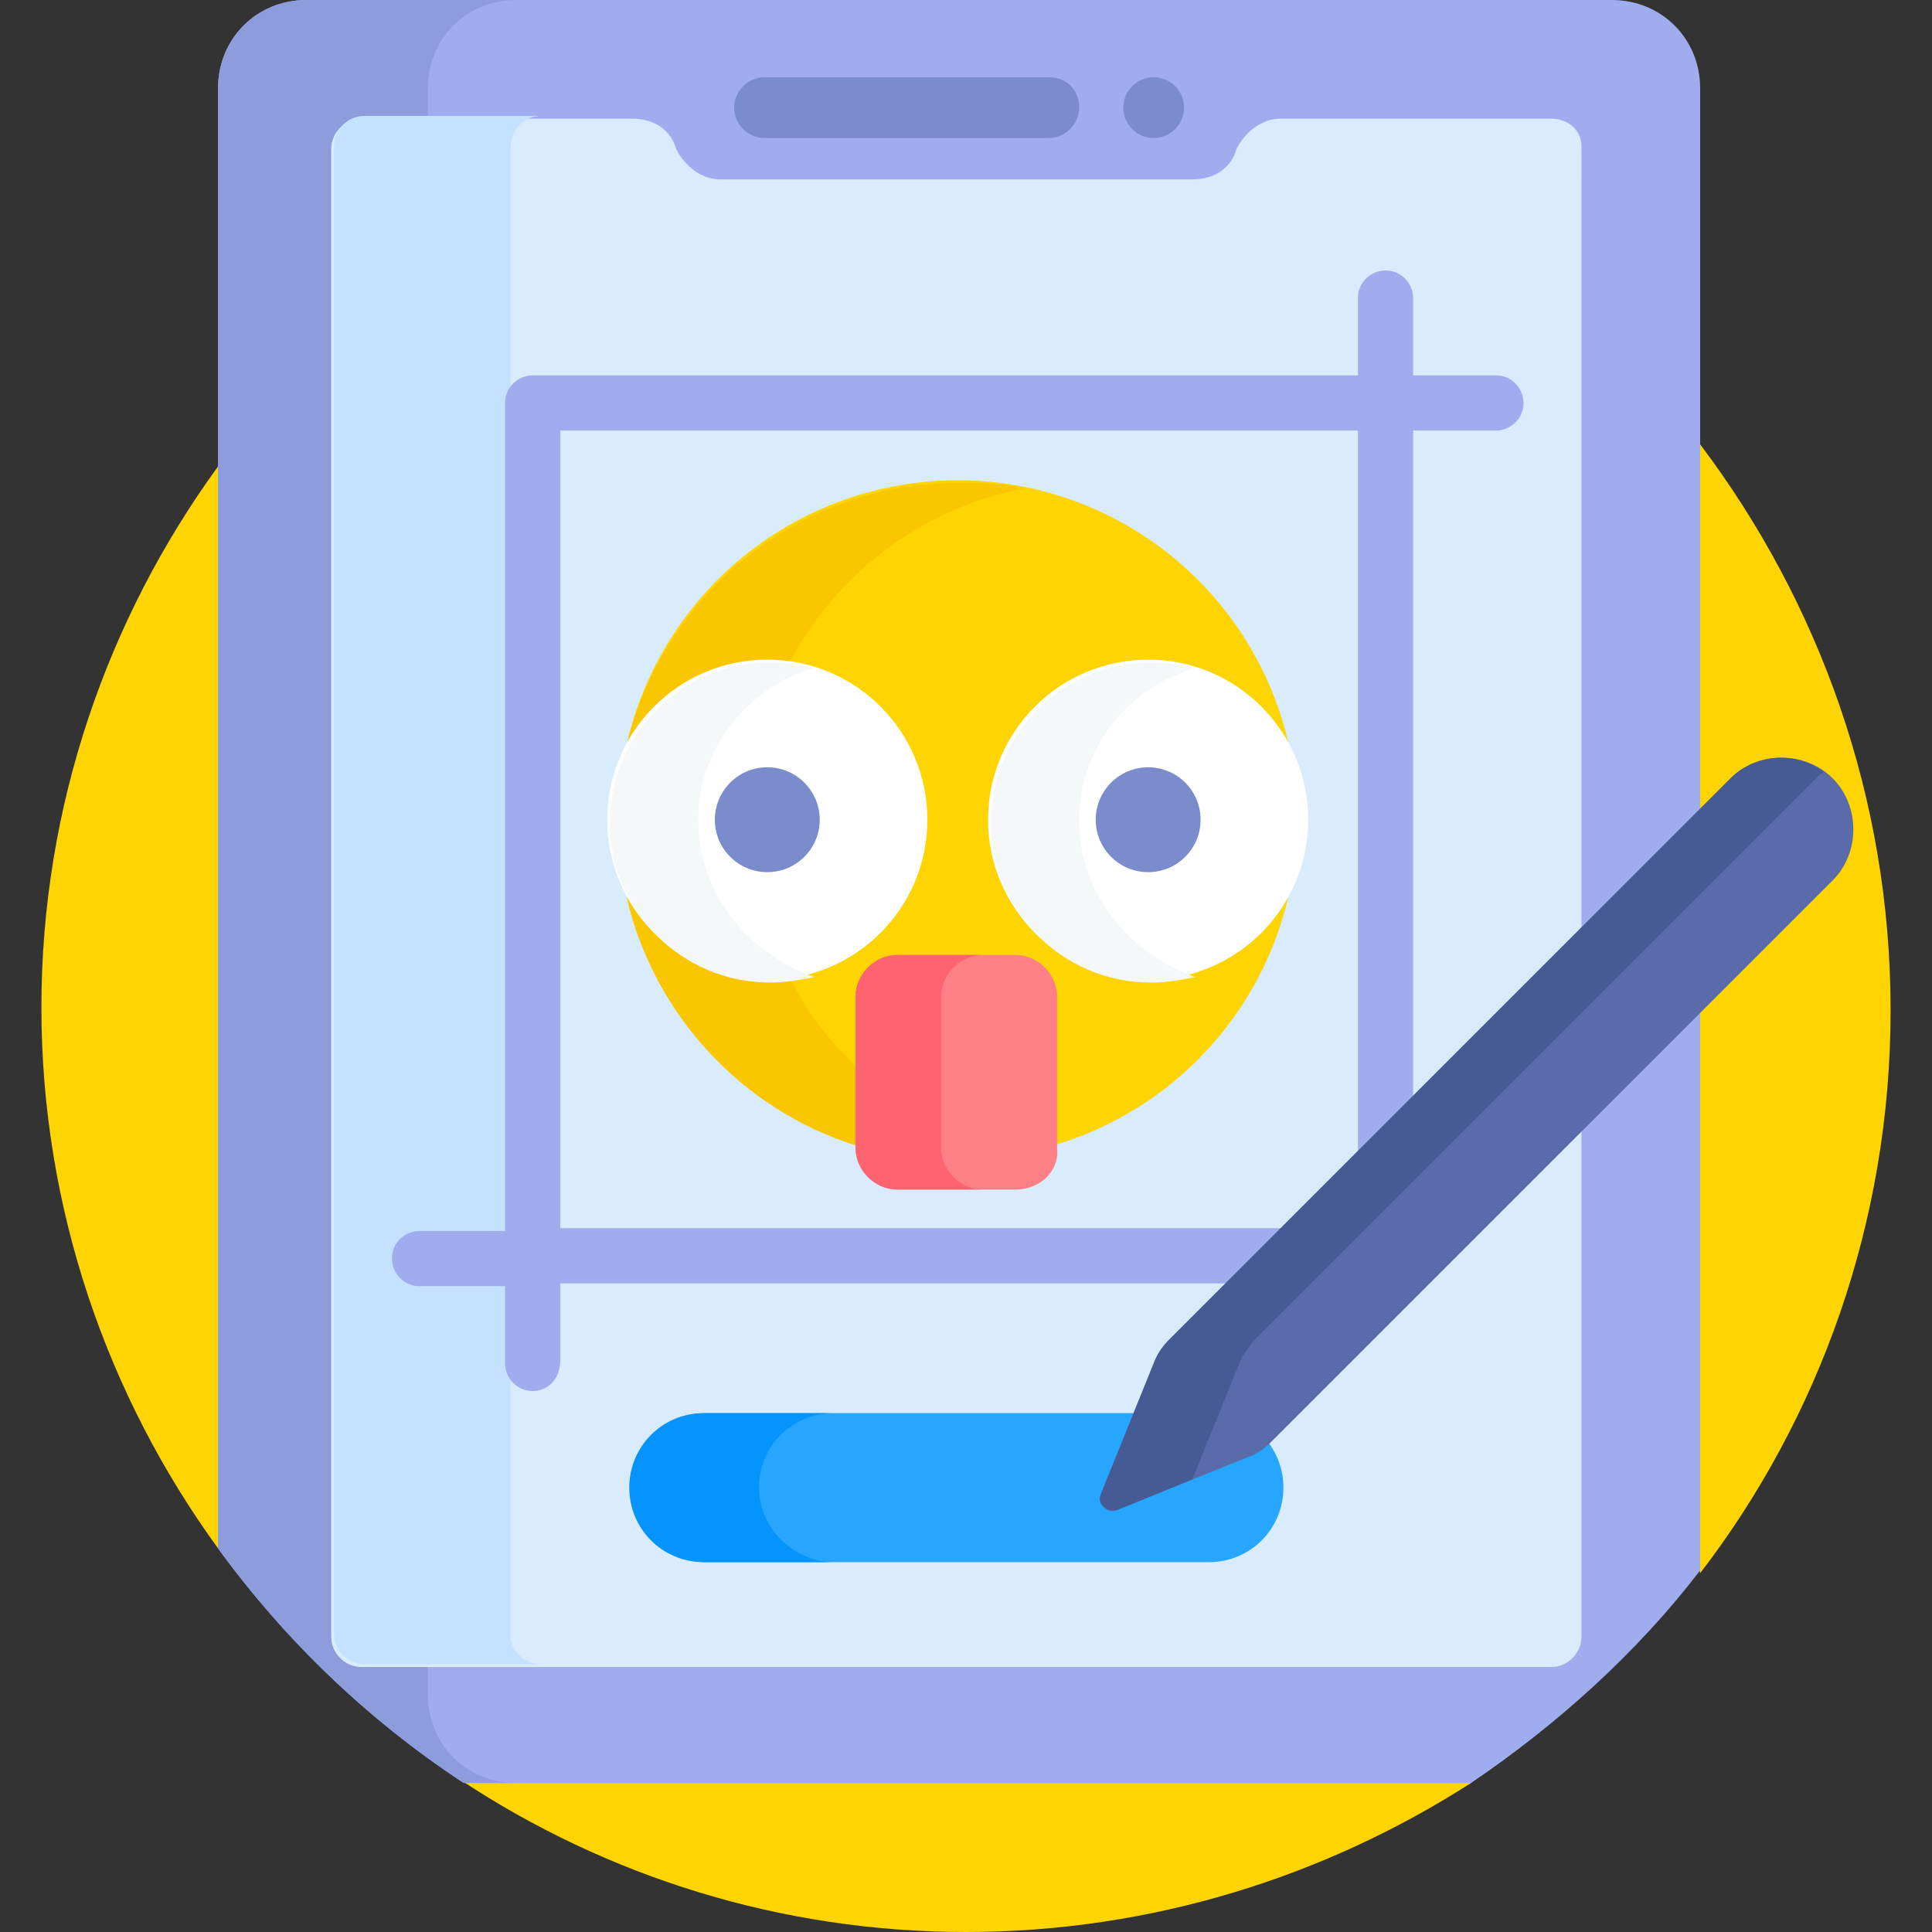
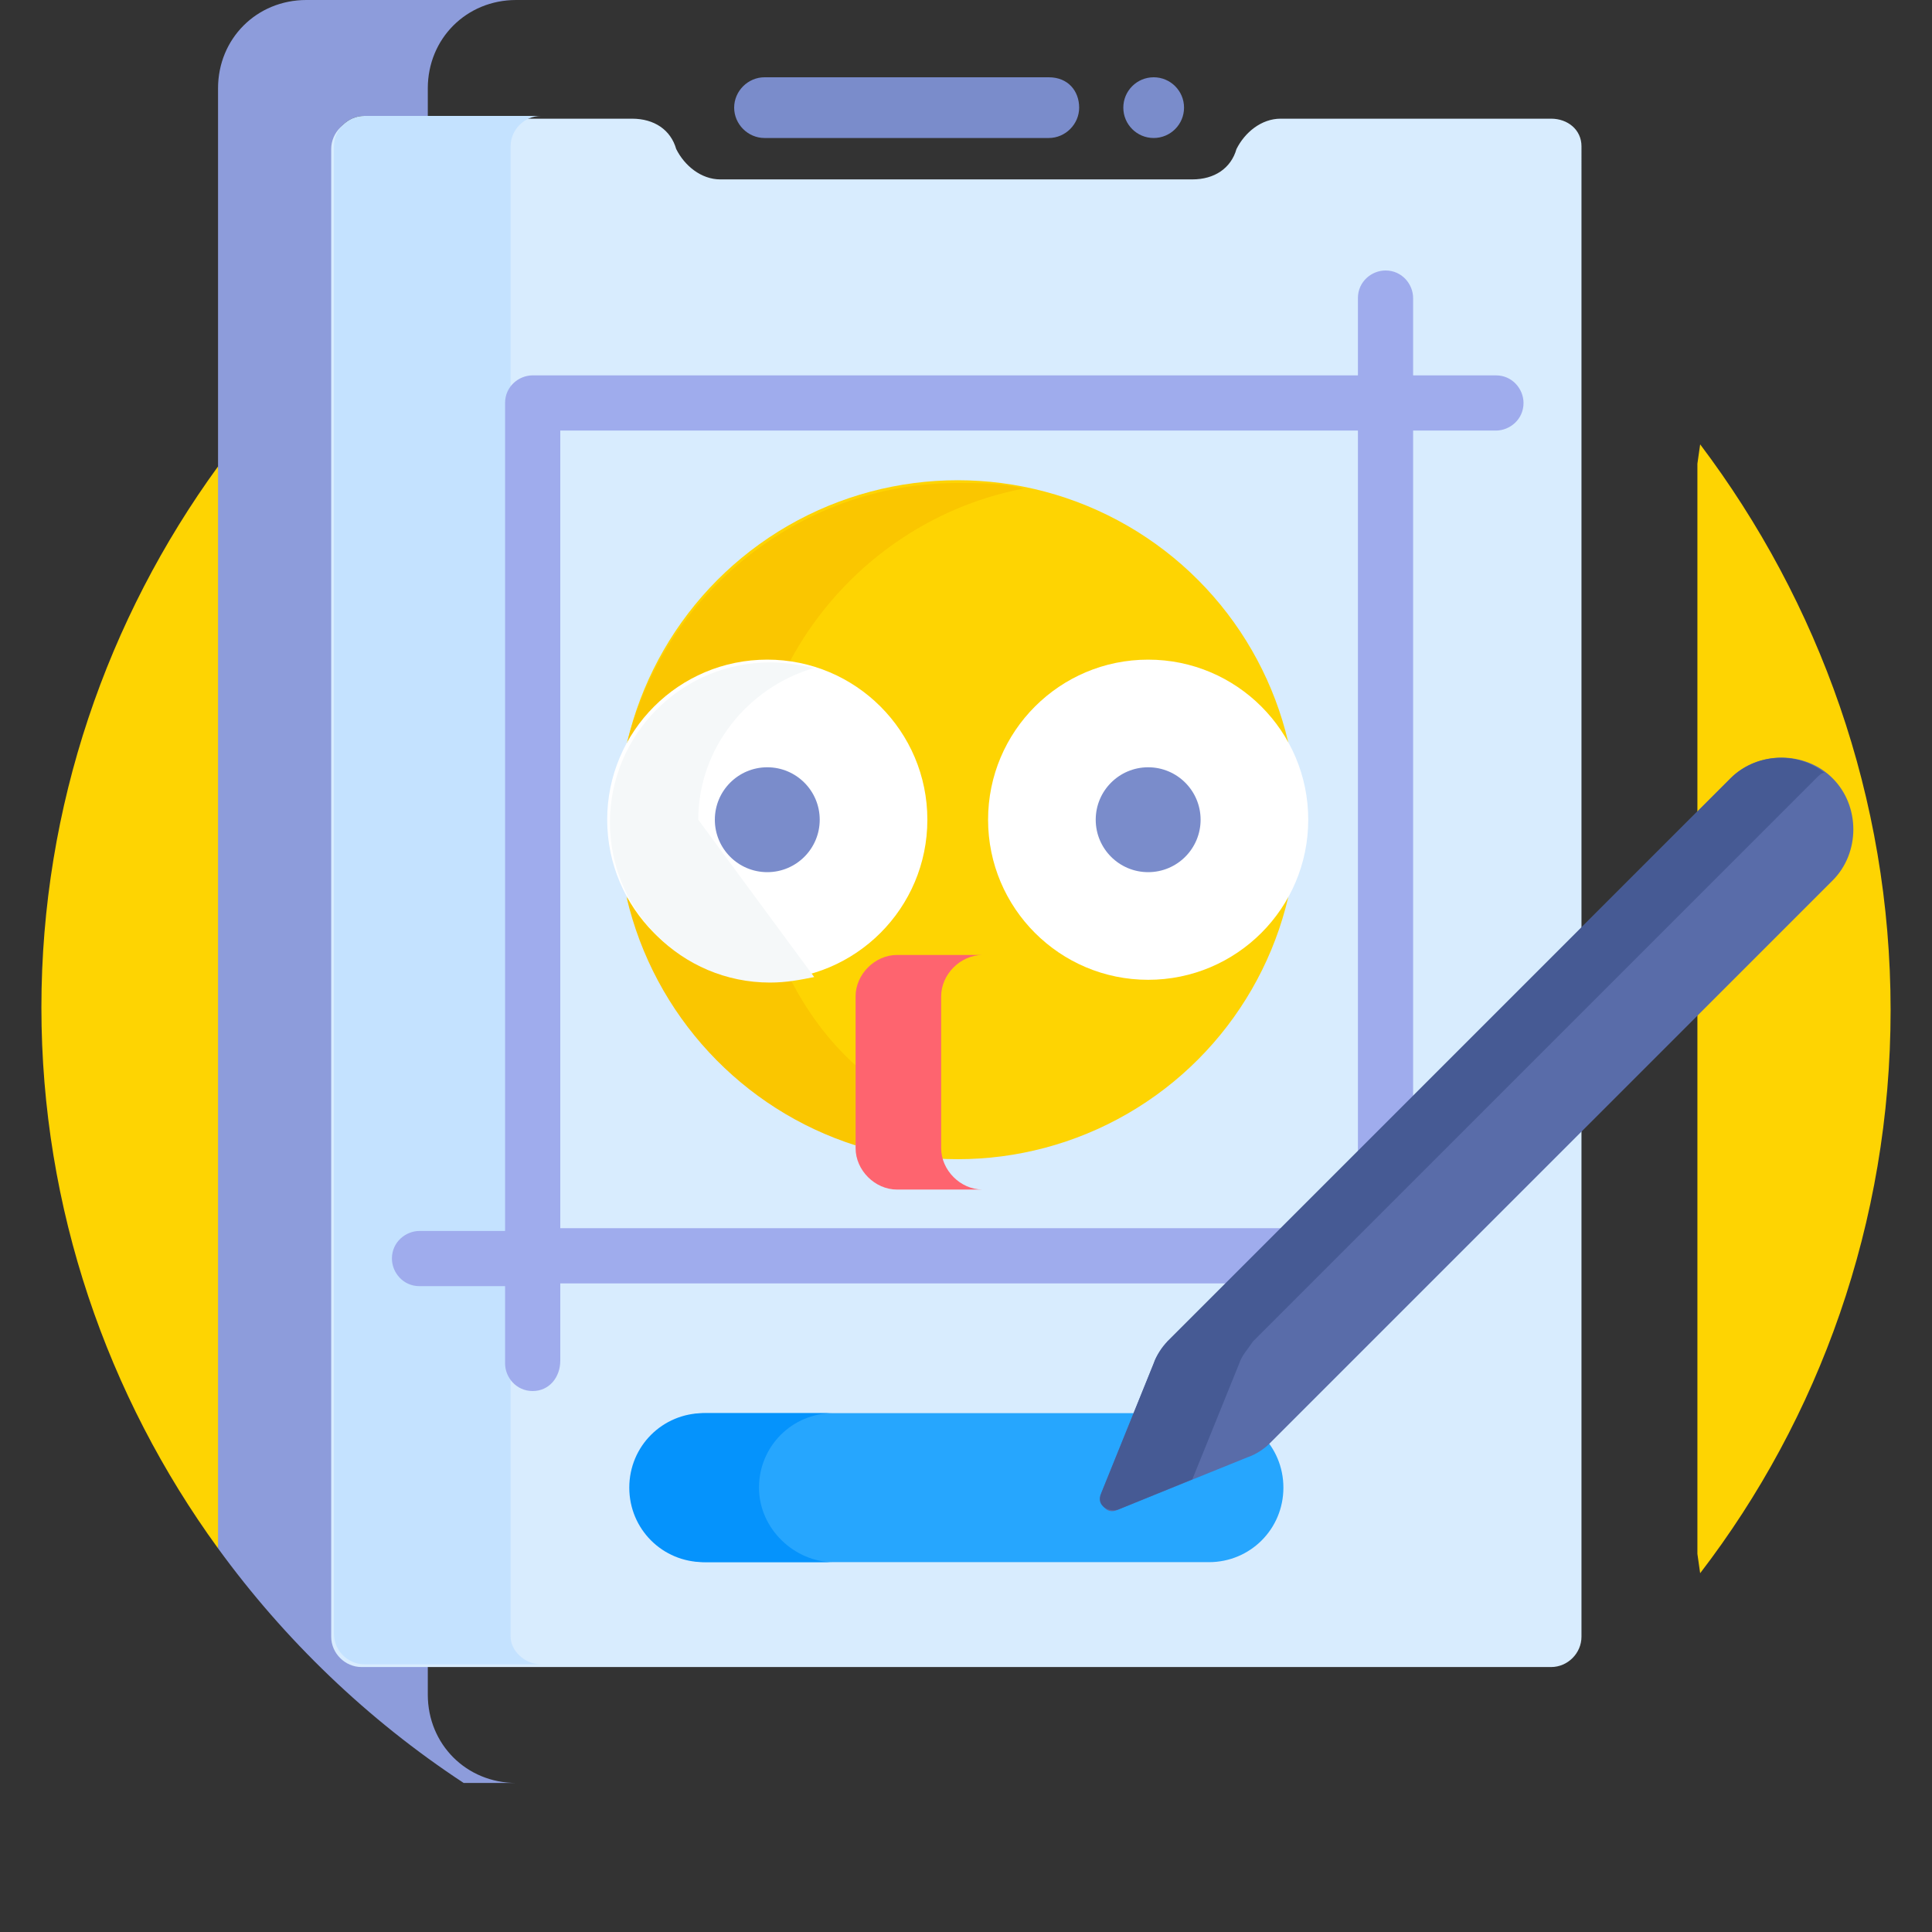
<svg xmlns="http://www.w3.org/2000/svg" id="Capa_1" x="0px" y="0px" width="70px" height="70px" viewBox="0 0 70 70" style="enable-background:new 0 0 70 70;" xml:space="preserve">
  <rect x="0" y="0" width="70" height="70" fill="#333333" stroke="none" />
  <style type="text/css">	.st0{fill:#FED402;}	.st1{fill:#9FACED;}	.st2{fill:#8D9CDB;}	.st3{fill:#D8ECFE;}	.st4{fill:#C4E2FF;}	.st5{fill:#26A6FE;}	.st6{fill:#0593FC;}	.st7{fill:#596CA9;}	.st8{fill:#465A94;}	.st9{fill:#7A8CCB;}	.st10{fill:#FAC600;}	.st11{fill:#FFFFFF;}	.st12{fill:#F5F8F9;}	.st13{fill:#FD8087;}	.st14{fill:#FE646F;}</style>
  <g>
    <g>
      <path class="st0" d="M8,17.5l-0.1-0.6c-4,5.5-6.4,12.3-6.4,19.6s2.4,14.1,6.4,19.6L8,55.5V17.5z" />
      <path class="st0" d="M61.6,16.1l-0.1,0.7v39.5l0.1,0.7c4.3-5.6,6.9-12.7,6.9-20.4S65.9,21.8,61.6,16.1L61.6,16.1z" />
-       <path class="st0" d="M17.2,64.4l-0.5,0.1C22,68,28.3,70,35,70s13-2,18.3-5.4l-0.4-0.1H17.2z" />
    </g>
    <g>
      <g>
        <g>
-           <path class="st1" d="M61.6,56.9V3.2c0-1.8-1.4-3.2-3.2-3.2H11.1C9.3,0,7.9,1.4,7.9,3.2v52.9c2.4,3.3,5.4,6.2,8.9,8.5h36.5     C56.4,62.5,59.3,59.9,61.6,56.9z" />
          <path class="st2" d="M15.5,61.4v-1.1h-2.3c-0.6,0-1.1-0.5-1.1-1.1V5.3c0-0.6,0.5-1.1,1.1-1.1h2.3V3.2c0-1.8,1.4-3.2,3.2-3.2     h-7.6C9.3,0,7.9,1.4,7.9,3.2v52.9c2.4,3.3,5.4,6.2,8.9,8.5h1.9C16.9,64.6,15.5,63.2,15.5,61.4L15.5,61.4z" />
          <g>
            <path class="st3" d="M56.2,4.3h-9.8c-0.7,0-1.3,0.5-1.6,1.1c-0.2,0.7-0.8,1.1-1.6,1.1H26.1c-0.7,0-1.3-0.5-1.6-1.1      c-0.2-0.7-0.8-1.1-1.6-1.1h-9.8c-0.6,0-1.1,0.5-1.1,1.1v53.9c0,0.6,0.5,1.1,1.1,1.1h43.1c0.6,0,1.1-0.5,1.1-1.1V5.3      C57.3,4.7,56.8,4.3,56.2,4.3L56.2,4.3z" />
          </g>
          <g>
            <g>
              <path class="st4" d="M18.5,59.3V5.3c0-0.6,0.5-1.1,1.1-1.1h-6.4c-0.6,0-1.1,0.5-1.1,1.1v53.9c0,0.6,0.5,1.1,1.1,1.1h6.4       C19,60.3,18.5,59.8,18.5,59.3z" />
            </g>
          </g>
          <path class="st1" d="M19.3,50.4c-0.6,0-1-0.5-1-1v-2.8h-3.1c-0.6,0-1-0.5-1-1c0-0.6,0.5-1,1-1h3.1V14.6c0-0.6,0.5-1,1-1h29.9     v-2.8c0-0.6,0.5-1,1-1c0.6,0,1,0.5,1,1v2.8h3c0.6,0,1,0.5,1,1c0,0.6-0.5,1-1,1h-3v29.9c0,0.6-0.5,1-1,1H20.3v2.8     C20.3,49.9,19.9,50.4,19.3,50.4L19.3,50.4z M20.3,44.5h28.9V15.6H20.3V44.5z" />
          <g>
            <path class="st5" d="M43.8,56.6H25.6c-1.5,0-2.7-1.2-2.7-2.7c0-1.5,1.2-2.7,2.7-2.7h18.2c1.5,0,2.7,1.2,2.7,2.7      C46.5,55.4,45.3,56.6,43.8,56.6z" />
          </g>
          <path class="st6" d="M27.5,53.9c0-1.5,1.2-2.7,2.7-2.7h-4.7c-1.5,0-2.7,1.2-2.7,2.7c0,1.5,1.2,2.7,2.7,2.7h4.7     C28.8,56.6,27.5,55.4,27.5,53.9z" />
        </g>
        <g>
          <path class="st7" d="M45.2,52.8l-4.7,1.9c-0.4,0.2-0.7-0.2-0.6-0.6l1.9-4.7c0.1-0.3,0.3-0.5,0.5-0.8l20.4-20.4c1-1,2.7-1,3.7,0     s1,2.7,0,3.7L46,52.3C45.8,52.5,45.5,52.7,45.2,52.8L45.2,52.8z" />
        </g>
        <path class="st8" d="M44.9,49.4c0.1-0.3,0.3-0.5,0.5-0.8l20.4-20.4c0.1-0.1,0.2-0.2,0.3-0.2c-1-0.8-2.5-0.7-3.4,0.2L42.3,48.6    c-0.2,0.2-0.4,0.5-0.5,0.8l-1.9,4.7c-0.2,0.4,0.2,0.7,0.6,0.6l2.7-1.1L44.9,49.4z" />
        <g>
          <g>
            <path class="st9" d="M38,2.8H27.7c-0.6,0-1.1,0.5-1.1,1.1s0.5,1.1,1.1,1.1H38c0.6,0,1.1-0.5,1.1-1.1S38.7,2.8,38,2.8z" />
          </g>
          <g>
            <circle class="st9" cx="41.8" cy="3.9" r="1.1" />
          </g>
        </g>
        <g>
          <g>
            <g>
              <g>
                <circle class="st0" cx="34.7" cy="29.7" r="12.3" />
              </g>
              <g>
                <path class="st10" d="M27.8,23.9c0.3,0,0.6,0,0.8,0.1c1.7-3.2,4.8-5.6,8.5-6.3c-0.8-0.2-1.6-0.2-2.4-0.2        c-5.8,0-10.7,4.1-12,9.5C23.7,25.1,25.6,23.9,27.8,23.9L27.8,23.9z" />
                <path class="st10" d="M31,38.6c-1-0.9-1.8-2-2.4-3.2c-0.3,0-0.5,0.1-0.8,0.1c-2.2,0-4.1-1.2-5.1-3c1,4.3,4.2,7.7,8.3,9        L31,38.6L31,38.6z" />
              </g>
              <g>
                <g>
                  <circle class="st11" cx="27.8" cy="29.7" r="5.8" />
                </g>
-                 <path class="st12" d="M25.3,29.7c0-2.6,1.8-4.8,4.2-5.5c-0.5-0.1-1-0.2-1.6-0.2c-3.2,0-5.8,2.6-5.8,5.8s2.6,5.8,5.8,5.8        c0.6,0,1.1-0.1,1.6-0.2C27,34.5,25.3,32.3,25.3,29.7z" />
+                 <path class="st12" d="M25.3,29.7c0-2.6,1.8-4.8,4.2-5.5c-0.5-0.1-1-0.2-1.6-0.2c-3.2,0-5.8,2.6-5.8,5.8s2.6,5.8,5.8,5.8        c0.6,0,1.1-0.1,1.6-0.2z" />
                <g>
                  <circle class="st9" cx="27.8" cy="29.7" r="1.9" />
                </g>
                <g>
                  <circle class="st11" cx="41.6" cy="29.7" r="5.8" />
                </g>
-                 <path class="st12" d="M39.1,29.7c0-2.6,1.8-4.8,4.2-5.5c-0.5-0.1-1-0.2-1.6-0.2c-3.2,0-5.8,2.6-5.8,5.8s2.6,5.8,5.8,5.8        c0.6,0,1.1-0.1,1.6-0.2C40.8,34.5,39.1,32.3,39.1,29.7z" />
                <g>
                  <circle class="st9" cx="41.6" cy="29.7" r="1.9" />
                </g>
              </g>
            </g>
          </g>
          <g>
-             <path class="st13" d="M36.8,43.1h-4.3c-0.8,0-1.5-0.7-1.5-1.5v-5.5c0-0.8,0.7-1.5,1.5-1.5h4.3c0.8,0,1.5,0.7,1.5,1.5v5.5      C38.4,42.4,37.7,43.1,36.8,43.1z" />
-           </g>
+             </g>
          <path class="st14" d="M34.1,41.6v-5.5c0-0.8,0.7-1.5,1.5-1.5h-3.1c-0.8,0-1.5,0.7-1.5,1.5v5.5c0,0.8,0.7,1.5,1.5,1.5h3.1     C34.8,43.1,34.1,42.4,34.1,41.6z" />
        </g>
      </g>
    </g>
  </g>
</svg>